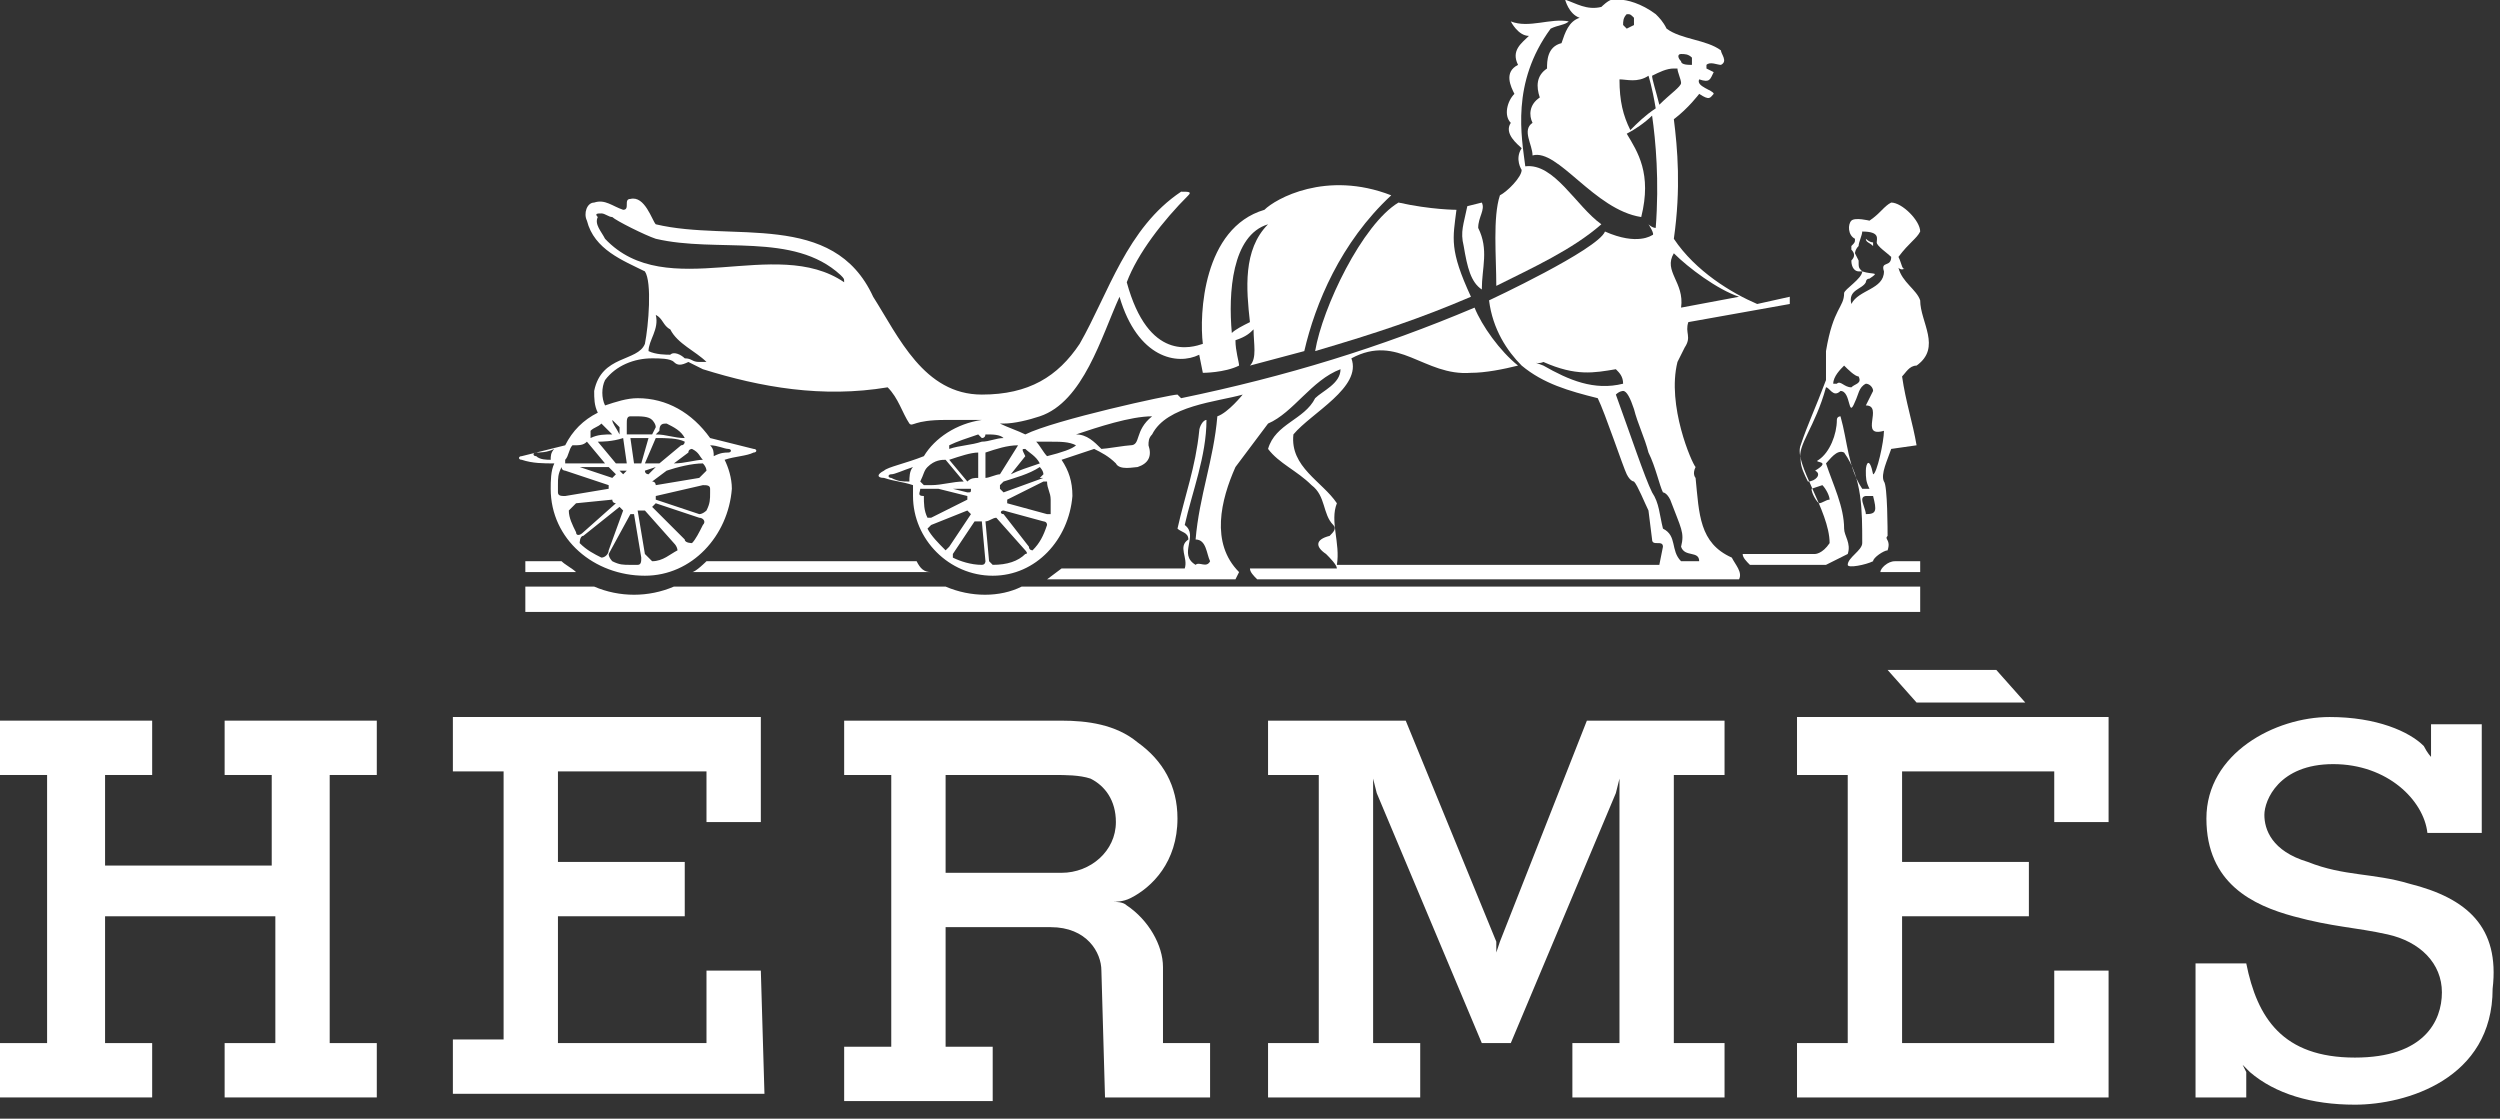
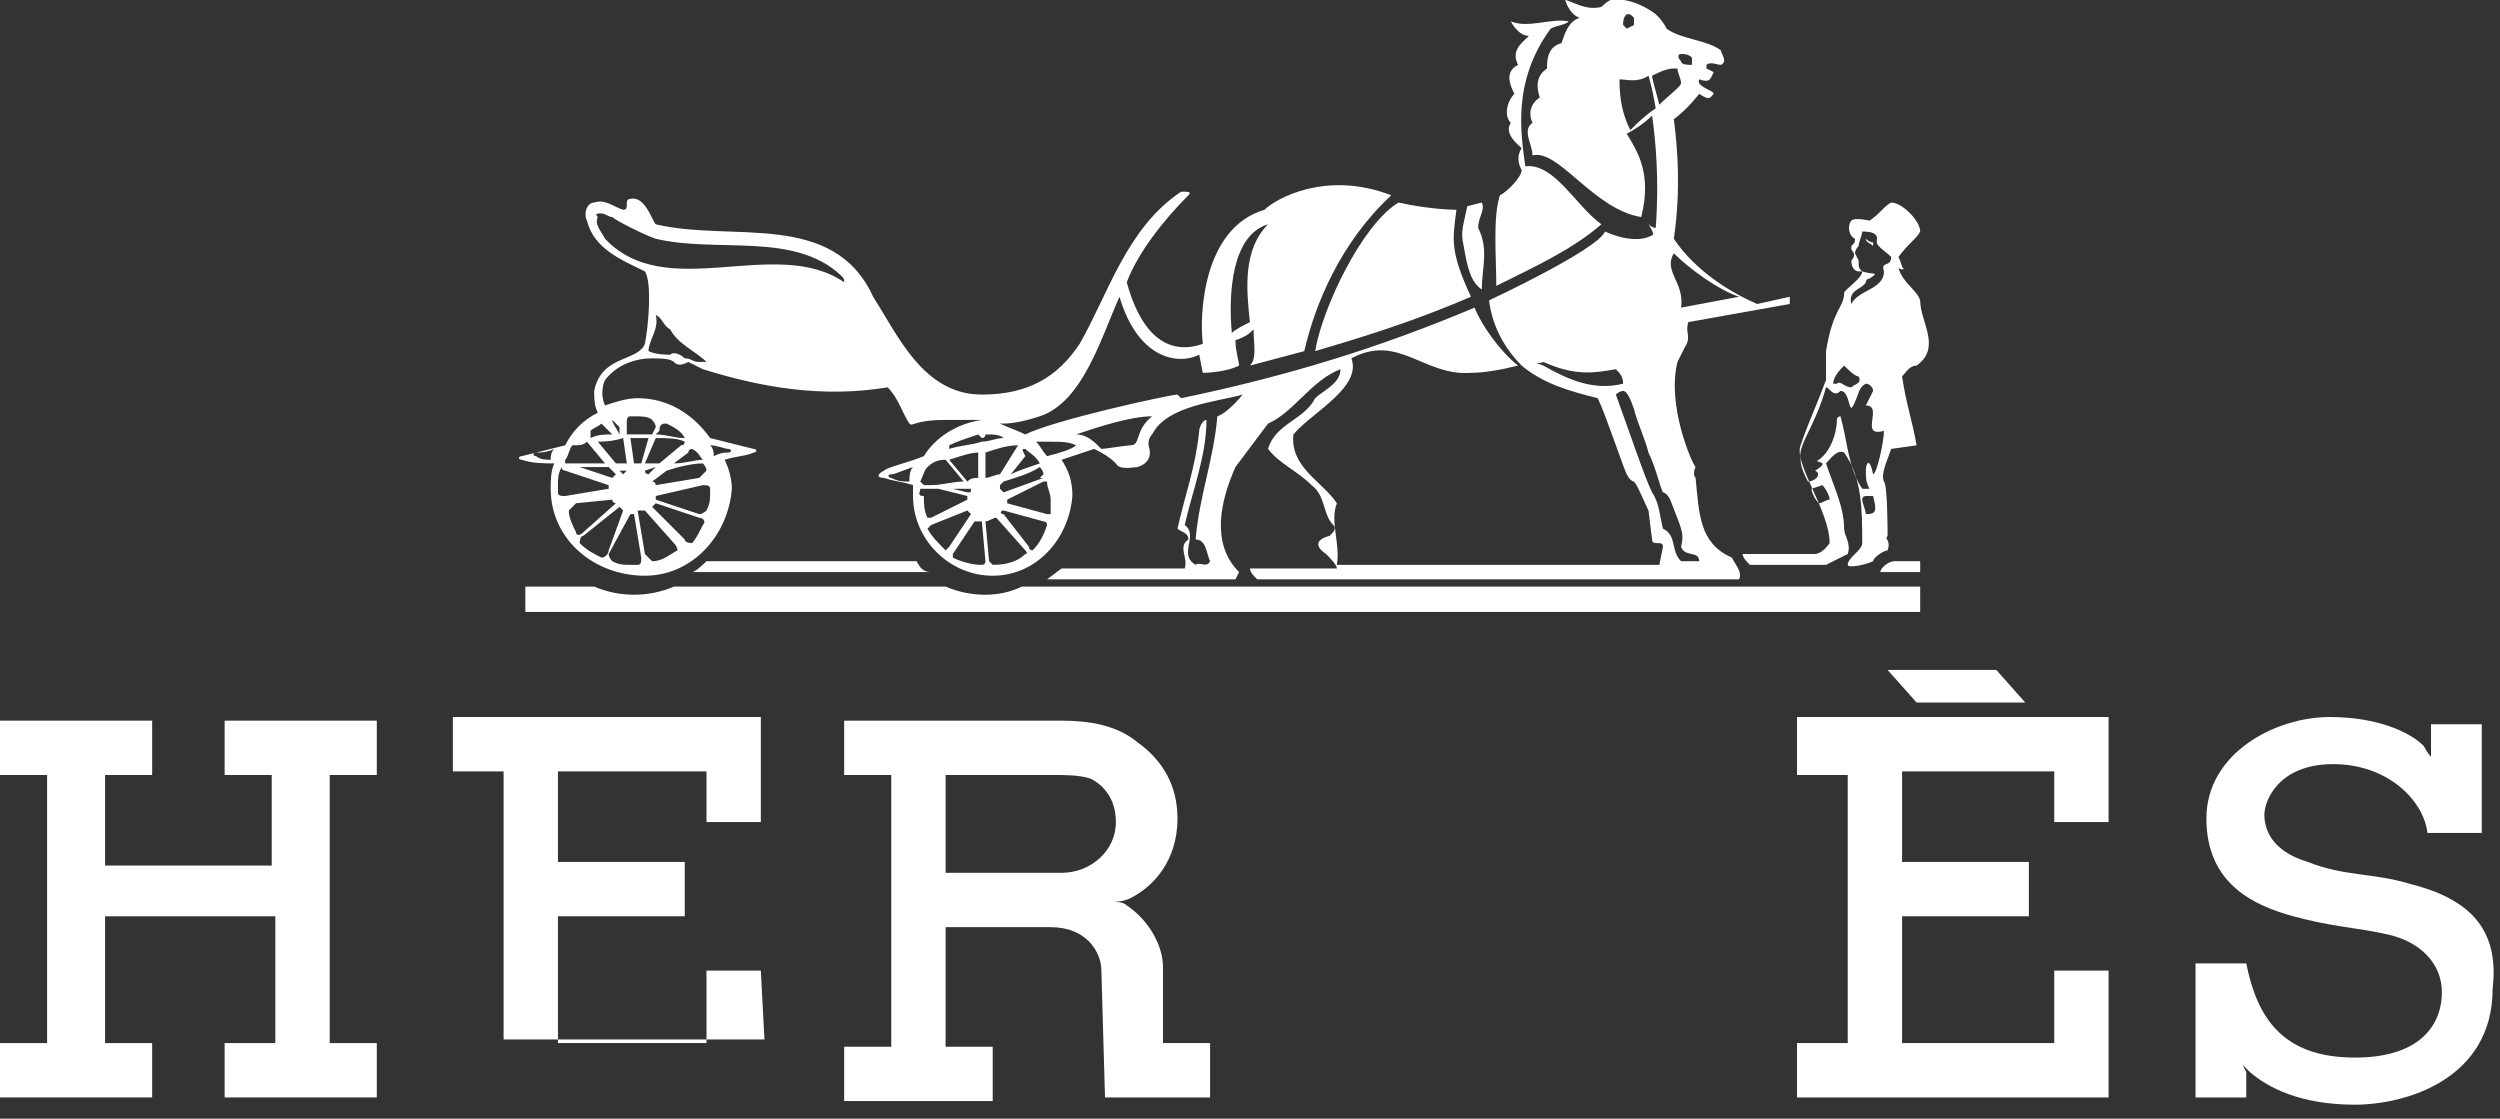
<svg xmlns="http://www.w3.org/2000/svg" xmlns:ns1="http://www.inkscape.org/namespaces/inkscape" xmlns:ns2="http://sodipodi.sourceforge.net/DTD/sodipodi-0.dtd" id="svg188" ns1:version="1.2 (dc2aeda, 2022-05-15)" ns2:docname="Logo HermeÃÄs.svg" x="0px" y="0px" viewBox="0 0 750 335.6" style="enable-background:new 0 0 750 335.6;" xml:space="preserve">
  <rect x="0" y="0" width="750" height="335.6" fill="#333333" stroke="none" />
  <style type="text/css">	.st0{fill:#FFFFFF;}</style>
  <g id="g1088" transform="matrix(10.869,0,0,10.869,-5.434,-0.1)">
-     <path id="path1060" class="st0" d="M43.9,28.8v1.5h4.2v-1.5h-1.4v-7.4h1.4v-1.5h-3.8L41.9,26l-0.1,0.3l0-0.3l-2.5-6.1h-3.8v1.5h1.4  v7.4h-1.4v1.5h4.2v-1.5h-1.3V22l0-0.5l0.1,0.4l2.9,6.9h0.8l2.9-6.9l0.1-0.4l0,0.4v6.9" />
    <path id="path1058" class="st0" d="M67,24.4c-1-0.3-1.8-0.2-2.8-0.6c-1-0.3-1.2-0.9-1.2-1.3c0-0.4,0.4-1.4,1.9-1.4  c1.5,0,2.5,1,2.6,1.9l0,0v0H69v-3h-1.4v0.7l0,0.2c0,0-0.1-0.1-0.2-0.3c0,0,0,0,0,0c-0.4-0.4-1.3-0.8-2.6-0.8c-1.5,0-3.4,1-3.4,2.8  c0,1.8,1.3,2.4,2.4,2.7c1.1,0.3,1.7,0.3,2.6,0.5c0.9,0.2,1.5,0.8,1.5,1.6c0,0.8-0.5,1.8-2.4,1.8c-2,0-2.7-1.1-3-2.6l0,0h-1.4v3.7  h1.4v-0.7l0,0l-0.1-0.2c0,0,0.1,0.1,0.2,0.2l0,0c0.7,0.6,1.7,0.9,2.9,0.9c1.4,0,3.8-0.7,3.8-3.2C69.5,25.6,68.6,24.8,67,24.4  L67,24.4z" />
    <path id="path1056" class="st0" d="M52.6,18.5l0.8,0.9h3l-0.8-0.9H52.6z M50.1,19.9v1.5h1.4v7.4h-1.4v1.5h8.6v-3.5h-1.5l0,2H53  v-3.5h3.5v-1.5H53v-2.5h4.2v1.4h1.5v-2.9H50.1z" />
-     <path id="path1054" class="st0" d="M21.5,26.8h-1.5v2h-4.1v-3.5h3.5v-1.5h-3.5v-2.5H20v1.4h1.5v-2.9h-8.5v1.5h1.4v7.4h-1.4v1.5h8.6  " />
+     <path id="path1054" class="st0" d="M21.5,26.8h-1.5v2h-4.1v-3.5h3.5v-1.5h-3.5v-2.5H20v1.4h1.5v-2.9h-8.5v1.5h1.4v7.4h-1.4h8.6  " />
    <path id="path182" class="st0" d="M6.7,21.4h1.3v2.5H3.4v-2.5h1.3v-1.5H0.5v1.5h1.3v7.4H0.5v1.5h4.2v-1.5H3.4v-3.5h4.7v3.5H6.7v1.5  h4.2v-1.5H9.6v-7.4h1.3v-1.5H6.7" />
    <path id="path1030" class="st0" d="M23.8,19.9v1.5h1.3v7.5h-1.3v1.5h4.1v-1.5h-1.3v-3.3h2.9c1,0,1.4,0.7,1.4,1.2l0.1,3.5h2.9v-1.5  h-1.3l0-2.1c0-0.6-0.4-1.3-1-1.7c-0.1-0.1-0.3-0.1-0.4-0.1c0.1,0,0.3,0,0.5-0.1c0,0,0,0,0,0c0.6-0.3,1.3-1,1.3-2.2  c0-0.9-0.4-1.6-1.1-2.1c-0.6-0.5-1.4-0.6-2.1-0.6L23.8,19.9z M26.6,21.4h3c0.3,0,0.7,0,1,0.1c0.4,0.2,0.7,0.6,0.7,1.2  c0,0.8-0.7,1.4-1.5,1.4v0h-3.2V21.4z" />
  </g>
  <g id="g1583" transform="matrix(10.869,0,0,10.869,-5.434,-0.1)">
    <path id="path1068" class="st0" d="M25.8,15.5H20c0,0-0.3,0.3-0.4,0.3h6.6C26,15.8,25.9,15.7,25.8,15.5z" />
    <path id="path1066" class="st0" d="M15,16.9h38.5v-0.7H28.7c-0.6,0.3-1.4,0.3-2.1,0h-7.5c-0.7,0.3-1.5,0.3-2.2,0l-1.9,0L15,16.9  L15,16.9z" />
    <path id="path1064" class="st0" d="M53.5,15.5h-0.7c-0.2,0-0.4,0.2-0.4,0.3h1.1L53.5,15.5L53.5,15.5z" />
-     <path id="path1062" class="st0" d="M15,15.5v0.3h1.4c-0.1-0.1-0.3-0.2-0.4-0.3H15z" />
    <g id="g1569">
      <path id="path184" class="st0" d="M45.2,0c-0.1,0-0.1,0-0.2,0c-0.1,0-0.3,0.2-0.3,0.2c-0.4,0.1-0.7-0.1-1-0.2c0,0,0.1,0.4,0.4,0.5   c-0.3,0.1-0.4,0.4-0.5,0.7c-0.4,0.1-0.4,0.5-0.4,0.7c-0.3,0.2-0.3,0.5-0.2,0.8c-0.3,0.2-0.3,0.5-0.2,0.7c-0.3,0.2,0,0.6,0,0.9   c0.7-0.2,1.7,1.5,3,1.7c0.3-1.2-0.1-1.8-0.4-2.3c0.2-0.1,0.5-0.3,0.7-0.5c0.1,0.7,0.2,1.8,0.1,3.1c0,0,0,0,0,0   c-0.1,0-0.2-0.1-0.2-0.1c0,0,0.2,0.3,0.1,0.3c0,0-0.4,0.3-1.3-0.1c-0.2,0.5-3.2,1.9-3.2,1.9c0.1,0.8,0.5,1.4,0.9,1.8   c0.6,0.5,1.3,0.7,2.1,0.9c0.2,0.4,0.7,1.9,0.8,2.1c0.1,0.2,0.2,0.2,0.2,0.2c0.1,0.1,0.3,0.6,0.4,0.8l0.1,0.8c0,0.2,0.3,0,0.3,0.2   l-0.1,0.5l-8.9,0c0.1-0.6-0.2-1.2,0-1.7c-0.4-0.6-1.3-1-1.2-1.9c0.5-0.6,1.9-1.3,1.6-2.1c1.3-0.7,2,0.5,3.3,0.4   c0.4,0,0.9-0.1,1.3-0.2c-0.5-0.4-1-1.1-1.2-1.6c-2.6,1.1-5.2,1.9-8.1,2.5L33,10.9c-0.2,0-3.4,0.7-4.2,1.1   c-0.2-0.1-0.5-0.2-0.7-0.3h0.1c0.3,0,0.7-0.1,1-0.2c1.2-0.4,1.7-2.2,2.2-3.3c0.5,1.7,1.6,1.9,2.2,1.6l0.1,0.5c0,0,0.6,0,1-0.2   c0-0.1-0.1-0.4-0.1-0.7c0.3-0.1,0.4-0.2,0.5-0.3c0,0.4,0.1,0.8-0.1,1l1.5-0.4c0.3-1.3,1-3,2.4-4.3c-1.8-0.7-3.2,0.1-3.5,0.4   c-1.7,0.5-1.8,2.9-1.7,3.7c-0.3,0.1-1.5,0.5-2.1-1.7c0.3-0.8,1-1.7,1.7-2.4c0.1-0.1,0-0.1-0.2-0.1c-1.5,1-2,2.8-2.8,4.2   c-0.6,0.9-1.4,1.4-2.7,1.4c-1.6,0-2.3-1.6-3-2.7c-1.1-2.4-3.9-1.5-6-2c-0.1-0.1-0.3-0.8-0.7-0.7c-0.2,0,0,0.3-0.2,0.3   c-0.3-0.1-0.5-0.3-0.8-0.2c-0.2,0-0.3,0.3-0.2,0.5c0.2,0.8,1,1.1,1.6,1.4c0.2,0.3,0.1,1.5,0,2c-0.2,0.5-1.2,0.3-1.4,1.3   c0,0.2,0,0.4,0.1,0.6c-0.4,0.2-0.7,0.5-0.9,0.9c-0.4,0.1-0.8,0.2-1.2,0.3c-0.1,0-0.1,0.1,0,0.1c0.3,0.1,0.6,0.1,0.9,0.1   c-0.1,0.2-0.1,0.5-0.1,0.7c0,1.4,1.2,2.4,2.6,2.4c1.3,0,2.3-1.1,2.4-2.4c0-0.3-0.1-0.6-0.2-0.8c0.3-0.1,0.6-0.1,0.8-0.2   c0.1,0,0.1-0.1,0-0.1c-0.4-0.1-0.8-0.2-1.2-0.3c-0.5-0.7-1.2-1.1-2-1.1c-0.3,0-0.6,0.1-0.9,0.2c0,0,0,0,0,0   c-0.1-0.2-0.1-0.5,0-0.7c0.3-0.4,0.8-0.6,1.3-0.6c0.2,0,0.5,0,0.6,0.1c0.1,0.1,0.2,0.1,0.4,0c0.2,0.1,0.2,0.1,0.4,0.2   c1.6,0.5,3.3,0.8,5.1,0.5c0.3,0.3,0.4,0.7,0.6,1c0.1,0.1,0.1-0.1,1-0.1c0.3,0,0.7,0,1,0c-0.7,0.1-1.3,0.5-1.6,1   c-0.5,0.2-1,0.3-1.1,0.4c-0.2,0.1-0.2,0.2,0,0.2c0.3,0.1,0.5,0.1,0.8,0.2c0,0.1,0,0.2,0,0.3c0,1.2,1,2.2,2.2,2.2   c1.2,0,2.1-1,2.2-2.2c0-0.4-0.1-0.7-0.3-1c0.3-0.1,0.6-0.2,0.9-0.3c0.2,0.1,0.4,0.2,0.6,0.4c0.1,0.2,0.5,0.1,0.6,0.1   c0.3-0.1,0.4-0.3,0.3-0.6c0-0.1,0-0.2,0.1-0.3c0.4-0.8,1.8-0.9,2.5-1.1c0,0-0.4,0.5-0.7,0.6c-0.1,1.2-0.5,2.2-0.6,3.4   c0.3,0,0.3,0.4,0.4,0.6c-0.1,0.2-0.3,0-0.4,0.1c-0.5-0.3,0.1-0.8-0.3-1.1c0.2-0.9,0.6-1.9,0.6-2.9c-0.1,0-0.2,0.2-0.2,0.3   c-0.1,1-0.4,1.8-0.6,2.7c0.1,0.1,0.3,0.1,0.3,0.3c-0.3,0.2,0,0.5-0.1,0.8h-3.4l-0.4,0.3h5.2l0.1-0.2c-0.8-0.8-0.5-2-0.1-2.9   l0.9-1.2c0.7-0.3,1.2-1.2,2-1.5c0,0.4-0.5,0.6-0.7,0.8c-0.3,0.6-1.1,0.7-1.3,1.4c0.3,0.4,0.8,0.6,1.2,1c0.4,0.3,0.3,0.8,0.6,1.1   c0.1,0.1,0,0.2-0.1,0.3c-0.4,0.1-0.4,0.3-0.1,0.5c0.1,0.1,0.3,0.3,0.3,0.4h-2.4c0,0.1,0.1,0.2,0.2,0.3h13.3   c0.1-0.2-0.1-0.4-0.2-0.6c-0.9-0.4-0.9-1.2-1-2.2c0,0-0.1-0.1,0-0.3c-0.1-0.1-0.8-1.7-0.5-2.9l0.2-0.4c0.2-0.3,0-0.4,0.1-0.7   l2.8-0.5c0,0,0-0.1,0-0.2l-0.9,0.2c-0.7-0.3-1.7-0.9-2.3-1.8c0.2-1.4,0.1-2.5,0-3.3c0.4-0.3,0.7-0.7,0.7-0.7   c0.3,0.2,0.3,0.1,0.4,0c0-0.1-0.5-0.2-0.4-0.4c0.3,0.1,0.3,0,0.4-0.2l-0.2-0.1h0l0-0.1c0.1-0.1,0.3,0,0.4,0c0.2-0.1,0-0.3,0-0.4   c-0.4-0.3-1.1-0.3-1.5-0.6c-0.1-0.2-0.2-0.3-0.3-0.4C45.8,0.1,45.4,0,45.2,0z M45.4,0.4c0.1,0,0.1,0,0.2,0.1c0,0,0,0.1,0,0.2   c0,0-0.2,0.1-0.2,0.1s-0.1-0.1-0.1-0.1l0,0C45.3,0.6,45.3,0.5,45.4,0.4C45.3,0.4,45.4,0.4,45.4,0.4C45.4,0.4,45.4,0.4,45.4,0.4   L45.4,0.4z M46.9,1.5c0.1,0,0.2,0,0.3,0.1c0,0,0,0.1,0,0.2c-0.1,0-0.3,0-0.3-0.1C46.8,1.6,46.8,1.5,46.9,1.5   C46.9,1.5,46.9,1.5,46.9,1.5L46.9,1.5z M46.7,1.9c0.1,0,0.1,0,0.1,0c0,0.1,0.1,0.3,0.1,0.4c0,0.1-0.3,0.3-0.6,0.6   c-0.1-0.4-0.2-0.7-0.2-0.8C46.3,2,46.5,1.9,46.7,1.9z M46,2.1c0,0,0.1,0.3,0.2,0.9c-0.3,0.2-0.5,0.4-0.7,0.6   c-0.2-0.4-0.3-0.8-0.3-1.4C45.4,2.2,45.7,2.3,46,2.1z M17.1,5.9c0.1,0,0.2,0.1,0.3,0.1c0.1,0.1,0.9,0.5,1.2,0.6   c1.7,0.4,3.8-0.2,5.1,1c0.1,0.1,0.1,0.1,0.1,0.2c-1.9-1.3-4.9,0.6-6.6-1.2c-0.1-0.2-0.3-0.4-0.2-0.6C16.9,5.9,17,5.9,17.1,5.9z    M35.5,6.2C34.8,6.9,34.9,8,35,8.9c-0.2,0.1-0.4,0.2-0.5,0.3C34.4,8.1,34.5,6.5,35.5,6.2z M46.7,7c0.4,0.4,1.2,1,1.8,1.2l-1.6,0.3   C47,7.8,46.4,7.5,46.7,7z M18.6,8.7L18.6,8.7C18.8,8.8,18.8,9,19,9.1c0.2,0.4,0.7,0.6,1,0.9c-0.1,0-0.2,0-0.2,0   c-0.2,0-0.2-0.1-0.4-0.1c-0.1-0.1-0.3-0.2-0.4-0.1c-0.1,0-0.4,0-0.6-0.1C18.4,9.4,18.7,9.1,18.6,8.7L18.6,8.7z M43.1,10   c0.9,0.4,1.4,0.3,2,0.2c0.1,0.1,0.2,0.2,0.2,0.4c-0.8,0.2-1.5-0.1-2.2-0.5l0,0C42.6,9.9,42.9,10.1,43.1,10L43.1,10z M45.3,10.8   c0.1,0,0.2,0.2,0.3,0.5c0.1,0.4,0.3,0.8,0.4,1.2c0.2,0.4,0.3,0.9,0.4,1.1c0,0,0.1,0,0.2,0.2c0.3,0.8,0.4,0.9,0.3,1.3   c0.1,0.3,0.5,0.1,0.5,0.4h-0.9l0.4,0c-0.3-0.3-0.1-0.7-0.5-0.9c-0.1-0.4-0.1-0.7-0.3-1c-0.2-0.4-0.6-1.6-1-2.7   C45.2,10.8,45.3,10.8,45.3,10.8L45.3,10.8z M32.3,11.5c-0.5,0.4-0.3,0.8-0.6,0.8c-0.1,0-0.7,0.1-0.8,0.1c-0.2-0.2-0.4-0.4-0.7-0.4   C30.8,11.8,31.7,11.5,32.3,11.5z M18,11.5C18,11.5,18,11.5,18,11.5c0.2,0,0.4,0,0.5,0.1v0c0,0,0.1,0.1,0.1,0.2L18.5,12   c-0.2,0-0.4,0-0.6,0c0,0-0.1,0-0.1,0l0-0.3c0-0.1,0-0.2,0.1-0.2C17.9,11.5,17.9,11.5,18,11.5L18,11.5z M17.4,11.6   c0,0,0.1,0.1,0.2,0.2l0,0.2C17.5,11.8,17.4,11.7,17.4,11.6L17.4,11.6z M18.9,11.7C18.9,11.7,18.9,11.7,18.9,11.7   c0.2,0.1,0.4,0.2,0.5,0.4c-0.3,0-0.5-0.1-0.8-0.1l0.1-0.1C18.7,11.7,18.8,11.7,18.9,11.7L18.9,11.7z M17.1,11.7   c0.1,0.1,0.2,0.2,0.3,0.3c-0.2,0-0.4,0-0.6,0.1c0-0.1,0-0.1,0-0.2C16.9,11.8,17,11.8,17.1,11.7L17.1,11.7z M27.7,12   C27.7,12,27.7,12,27.7,12L27.7,12L27.7,12C27.7,12,27.7,12,27.7,12L27.7,12z M27.7,12c0.2,0,0.4,0,0.5,0.1c-0.2,0-0.4,0.1-0.6,0.1   l0-0.1C27.7,12.1,27.7,12,27.7,12L27.7,12z M27.5,12L27.5,12c0,0,0.1,0.1,0.1,0.1l0,0.1c-0.3,0.1-0.6,0.1-0.9,0.2c0,0,0-0.1,0-0.1   C26.9,12.2,27.2,12.1,27.5,12L27.5,12z M17.9,12.1c0.2,0,0.3,0,0.5,0l-0.2,0.7h0c-0.1,0-0.2,0-0.2,0h0l-0.1-0.7   C17.9,12.1,17.9,12.1,17.9,12.1L17.9,12.1z M18.6,12.1c0.3,0,0.6,0,0.8,0.1c0,0,0,0.1-0.1,0.1h0l-0.6,0.5c-0.1,0-0.3,0-0.4,0   L18.6,12.1z M17.7,12.1l0.1,0.7c-0.1,0-0.2,0-0.3,0l-0.5-0.6C17.1,12.2,17.4,12.2,17.7,12.1L17.7,12.1z M29.4,12.2   c0.4,0,0.6,0,0.8,0.1c-0.1,0.1-0.4,0.2-0.8,0.3c-0.1-0.1-0.2-0.3-0.3-0.4C29.3,12.2,29.4,12.2,29.4,12.2L29.4,12.2z M16.7,12.2   l0.5,0.6c-0.4,0-0.7,0-1.1,0c0,0,0-0.1,0-0.1c0.1-0.1,0.1-0.3,0.2-0.4C16.5,12.3,16.6,12.3,16.7,12.2L16.7,12.2z M28.6,12.3   C28.6,12.3,28.6,12.4,28.6,12.3l-0.5,0.8c-0.1,0-0.3,0.1-0.4,0.1l0-0.7C28,12.4,28.3,12.3,28.6,12.3L28.6,12.3z M20.1,12.3   c0.2,0,0.4,0.1,0.5,0.1l0,0c0.1,0,0.1,0.1,0,0.1c-0.1,0-0.2,0-0.4,0.1C20.2,12.5,20.2,12.4,20.1,12.3L20.1,12.3z M19.6,12.4   C19.7,12.4,19.7,12.4,19.6,12.4L19.6,12.4c0.2,0.1,0.2,0.2,0.3,0.3c-0.2,0-0.5,0.1-0.8,0.1l0.4-0.3C19.5,12.4,19.6,12.4,19.6,12.4   L19.6,12.4z M28.8,12.4C28.8,12.4,28.8,12.4,28.8,12.4c0.1,0.1,0.3,0.2,0.4,0.4c-0.3,0.1-0.6,0.2-0.8,0.3l0.4-0.5   C28.7,12.4,28.7,12.4,28.8,12.4L28.8,12.4z M15.8,12.4c-0.1,0.1-0.1,0.2-0.1,0.3c-0.1,0-0.3,0-0.4-0.1c-0.1,0-0.1-0.1,0-0.1   C15.4,12.5,15.6,12.5,15.8,12.4L15.8,12.4z M27.5,12.5l0,0.7c-0.1,0-0.2,0-0.3,0.1l-0.5-0.6C27,12.6,27.3,12.5,27.5,12.5   L27.5,12.5z M26.6,12.7l0.5,0.6l0,0c-0.3,0-0.6,0.1-0.9,0.1l-0.2,0v0c0,0-0.1-0.1-0.1-0.1c0.1-0.2,0.1-0.3,0.2-0.4   C26.3,12.7,26.5,12.7,26.6,12.7L26.6,12.7z M19.9,12.8C20,12.9,20,13,20,13c0,0-0.1,0.1-0.2,0.2l-1.2,0.2c0,0,0,0,0,0   c0,0,0-0.1-0.1-0.1c0,0,0,0,0,0l0.4-0.3C19.2,12.9,19.6,12.8,19.9,12.8L19.9,12.8z M18.6,12.9l-0.2,0.2c0,0,0,0,0,0   c0,0-0.1,0-0.1-0.1c0,0,0,0,0,0l0,0L18.6,12.9z M29.2,12.9c0,0,0.1,0.1,0.1,0.2c0,0-0.1,0.1-0.1,0.1l0.1,0l-1.1,0.4c0,0,0,0,0,0   c0,0-0.1-0.1-0.1-0.1c0,0,0,0,0-0.1l0.1-0.1C28.5,13.2,28.9,13.1,29.2,12.9L29.2,12.9z M16.5,12.9c0.3,0,0.6,0,0.8,0l0.2,0.2   c0,0,0,0,0,0c0,0,0,0-0.1,0.1c0,0,0,0,0,0L16.5,12.9z M25.7,12.9c-0.1,0.1-0.1,0.3-0.1,0.4c-0.2,0-0.3,0-0.5-0.1v0   c-0.1,0-0.1-0.1,0-0.1C25.2,13.1,25.4,13,25.7,12.9L25.7,12.9z M17.8,13L17.8,13C17.8,13,17.8,13,17.8,13c0,0-0.1,0.1-0.1,0.1   c0,0,0,0,0,0L17.6,13C17.6,13,17.7,13,17.8,13L17.8,13z M16.1,13C16.1,13,16.2,13,16.1,13l1.2,0.4c0,0,0,0,0,0c0,0,0,0.1,0,0.1   c0,0,0,0,0,0l-1.2,0.2c-0.1,0-0.2,0-0.2-0.1c0-0.1,0-0.1,0-0.2c0-0.2,0-0.3,0.1-0.5C16,13,16.1,13,16.1,13L16.1,13z M29.3,13.3   c0,0,0.1,0,0.1,0c0,0.2,0.1,0.3,0.1,0.5c0,0.1,0,0.2,0,0.4c0,0-0.1,0-0.1,0l-1.1-0.3c0,0,0,0,0,0c0,0,0,0,0,0s0,0,0,0s0,0,0,0   s0,0,0,0s0,0,0,0s0,0,0,0s0,0,0,0s0,0,0,0s0,0,0,0s0,0,0,0s0,0,0,0s0,0,0,0s0,0,0,0s0,0,0,0s0,0,0,0s0,0,0,0c0,0,0,0,0,0   c0,0,0,0,0,0s0,0,0,0s0,0,0,0s0,0,0,0s0,0,0,0s0,0,0,0s0,0,0,0s0,0,0,0s0,0,0,0s0,0,0,0s0,0,0,0s0,0,0,0s0,0,0,0s0,0,0,0s0,0,0,0   s0,0,0,0s0,0,0,0s0,0,0,0c0,0,0,0,0,0c0,0,0,0,0,0s0,0,0,0s0,0,0,0s0,0,0,0s0,0,0,0s0,0,0,0s0,0,0,0s0,0,0,0s0,0,0,0c0,0,0,0,0,0   c0,0,0,0,0,0s0,0,0,0s0,0,0,0s0,0,0,0s0,0,0,0s0,0,0,0s0,0,0,0c0,0,0,0,0,0c0,0,0,0,0,0s0,0,0,0s0,0,0,0s0,0,0,0s0,0,0,0s0,0,0,0   c0,0,0,0,0-0.1L29.3,13.3C29.3,13.3,29.3,13.3,29.3,13.3L29.3,13.3z M27.9,13.3L27.9,13.3C27.9,13.3,27.9,13.3,27.9,13.3   L27.9,13.3z M19.9,13.4c0.1,0,0.2,0,0.2,0.1c0,0,0,0.1,0,0.1c0,0.2,0,0.3-0.1,0.5h0c0,0-0.1,0.1-0.2,0.1l-1.2-0.4c0,0,0,0,0,0   c0,0,0-0.1,0-0.1c0,0,0,0,0,0L19.9,13.4C19.9,13.4,19.9,13.4,19.9,13.4L19.9,13.4z M27.3,13.5C27.3,13.5,27.3,13.5,27.3,13.5   c0,0.1,0,0.1-0.1,0.1c0,0,0,0,0,0l-0.4-0.1C26.9,13.5,27.1,13.5,27.3,13.5L27.3,13.5z M25.9,13.5c0.1,0,0.3,0,0.5,0l0.8,0.2   c0,0,0,0,0,0c0,0,0,0.1,0,0.1c0,0,0,0,0,0l-1,0.5c0,0-0.1,0-0.1,0c-0.1-0.2-0.1-0.4-0.1-0.6C25.8,13.7,25.9,13.6,25.9,13.5   L25.9,13.5z M17.4,13.8C17.4,13.8,17.4,13.8,17.4,13.8c0,0.1,0.1,0.1,0.1,0.1c0,0,0,0,0,0l-0.9,0.8c-0.1,0.1-0.2,0.1-0.2,0   c-0.1-0.2-0.2-0.4-0.2-0.6c0,0,0.1-0.1,0.2-0.2L17.4,13.8z M18.6,13.9C18.6,13.9,18.6,13.9,18.6,13.9l1.2,0.4   c0.1,0,0.2,0.1,0.1,0.2c-0.1,0.2-0.2,0.4-0.3,0.5h0c0,0-0.2,0-0.2-0.1L18.5,14C18.5,14,18.5,14,18.6,13.9   C18.5,13.9,18.5,13.9,18.6,13.9C18.5,13.9,18.5,13.9,18.6,13.9L18.6,13.9z M17.6,14C17.6,14,17.6,14,17.6,14c0,0,0.1,0.1,0.1,0.1   c0,0,0,0,0,0l-0.4,1.1c0,0.1-0.1,0.2-0.2,0.2c-0.2-0.1-0.4-0.2-0.6-0.4c0,0,0-0.2,0.1-0.2L17.6,14C17.5,14,17.5,14,17.6,14   L17.6,14z M28.2,14.1C28.2,14.1,28.2,14.1,28.2,14.1l1.1,0.3c0,0,0.1,0,0.1,0.1c-0.1,0.3-0.2,0.5-0.4,0.7c0,0-0.1,0-0.1-0.1   l-0.7-0.9c0,0,0,0,0,0C28.1,14.2,28.1,14.1,28.2,14.1C28.2,14.1,28.2,14.1,28.2,14.1L28.2,14.1z M18.3,14.1   C18.3,14.1,18.4,14.1,18.3,14.1l0.8,0.9c0.1,0.1,0.1,0.2,0.1,0.2c-0.2,0.1-0.4,0.3-0.7,0.3c0,0-0.1-0.1-0.2-0.2l-0.2-1.2   c0,0,0,0,0,0C18.2,14.1,18.3,14.1,18.3,14.1C18.3,14.1,18.3,14.1,18.3,14.1L18.3,14.1z M27.2,14.1C27.2,14.1,27.2,14.1,27.2,14.1   c0,0,0.1,0.1,0.1,0.1c0,0,0,0,0,0l-0.6,0.9c0,0-0.1,0.1-0.1,0.1c-0.2-0.2-0.4-0.4-0.5-0.6h0c0,0,0.1-0.1,0.1-0.1L27.2,14.1   C27.2,14.1,27.2,14.1,27.2,14.1L27.2,14.1z M17.9,14.2C17.9,14.2,17.9,14.2,17.9,14.2c0,0,0.1,0,0.1,0c0,0,0,0,0,0l0.2,1.2   c0,0.1,0,0.2-0.1,0.2c-0.1,0-0.1,0-0.2,0c-0.2,0-0.3,0-0.5-0.1h0c0,0-0.1-0.1-0.1-0.2L17.9,14.2C17.8,14.2,17.9,14.2,17.9,14.2   L17.9,14.2z M28,14.3C28,14.3,28,14.3,28,14.3l0.8,0.9c0,0,0.1,0.1,0,0.1l0,0c-0.2,0.2-0.5,0.3-0.9,0.3c0,0-0.1-0.1-0.1-0.1   l-0.1-1.1c0,0,0,0,0,0C27.8,14.4,27.9,14.3,28,14.3C27.9,14.3,28,14.3,28,14.3L28,14.3z M27.4,14.4C27.4,14.4,27.5,14.4,27.4,14.4   c0.1,0,0.1,0,0.2,0c0,0,0,0,0,0l0.1,1.1c0,0,0,0.1-0.1,0.1l0,0c-0.3,0-0.6-0.1-0.8-0.2c0,0,0-0.1,0-0.1L27.4,14.4   C27.4,14.4,27.4,14.4,27.4,14.4L27.4,14.4z M19.5,15L19.5,15C19.5,15,19.5,15,19.5,15L19.5,15C19.5,15,19.5,15,19.5,15z    M26.7,15.4L26.7,15.4L26.7,15.4L26.7,15.4C26.7,15.4,26.7,15.4,26.7,15.4L26.7,15.4z" />
      <path id="path1028" class="st0" d="M44.7,6.2c-0.7-0.5-1.3-1.7-2.1-1.6c-0.1-0.8-0.4-2.3,0.7-3.8c0.2-0.1,0.4-0.1,0.5-0.2   c-0.5-0.1-1.1,0.2-1.6,0c0,0,0.2,0.4,0.5,0.4c-0.2,0.2-0.5,0.4-0.3,0.8c-0.4,0.2-0.2,0.6-0.1,0.8c-0.2,0.2-0.3,0.6-0.1,0.8   C42,3.7,42.4,4,42.5,4.1c-0.2,0.3,0,0.6,0,0.6c0,0.2-0.4,0.6-0.6,0.7c-0.2,0.6-0.1,1.7-0.1,2.5C42.8,7.4,43.9,6.9,44.7,6.2   L44.7,6.2z" />
      <path id="path1024" class="st0" d="M36.8,9.7c1.7-0.5,2.9-0.9,4.3-1.5c-0.6-1.3-0.5-1.6-0.4-2.4c0,0-0.7,0-1.6-0.2   C38.1,6.2,37,8.5,36.8,9.7L36.8,9.7z" />
      <path id="path1022" class="st0" d="M41.4,8c0-0.6,0.2-1.1-0.1-1.7c0-0.3,0.2-0.5,0.1-0.7L41,5.7c-0.1,0.5-0.2,0.7-0.1,1.1   C41,7.4,41.1,7.8,41.4,8L41.4,8z" />
    </g>
    <g id="g1563">
      <path id="path1214" class="st0" d="M52,6.6C51.9,6.7,51.9,6.7,52,6.6c0,0.1,0.1,0.1,0.2,0.2c0,0,0,0,0-0.1C52.1,6.7,52,6.6,52,6.6   L52,6.6z" />
      <path id="path186" class="st0" d="M52.7,5.6c-0.2,0.1-0.3,0.3-0.6,0.5c0,0-0.4-0.1-0.5,0c-0.1,0.1-0.1,0.4,0.1,0.5   c0,0.1,0,0.1-0.1,0.2c0,0,0,0.1,0,0.1c0.1,0.1,0.1,0.2,0,0.3c0,0.2,0.1,0.3,0.2,0.3c0,0,0,0,0.1,0c0,0.2-0.5,0.5-0.5,0.6   c0,0.4-0.3,0.4-0.5,1.6c0,0.3,0,0.6,0,0.8c-0.3,0.8-0.5,1.2-0.7,1.8c-0.2,0.5,0.8,1.8,0.8,2.7c-0.2,0.3-0.4,0.3-0.4,0.3h-2   c0,0.1,0.1,0.2,0.2,0.3h2.1l0.6-0.3c0.1-0.3-0.1-0.5-0.1-0.7c0-0.6-0.3-1.2-0.5-1.8c0.1-0.1,0.3-0.4,0.5-0.3   c0.5,0.7,0.5,1.6,0.5,2.5c0,0.2-0.4,0.4-0.4,0.6c0,0.1,0.5,0,0.7-0.1c0-0.1,0.3-0.3,0.4-0.3c0.1-0.3-0.1-0.3,0-0.4   c0-0.1,0-1.4-0.1-1.5c0,0,0,0,0,0c-0.1-0.2,0.1-0.6,0.2-0.9l0.7-0.1c-0.1-0.6-0.3-1.2-0.4-1.9c0.1-0.1,0.2-0.3,0.4-0.3   c0.7-0.5,0.1-1.2,0.1-1.8c-0.1-0.3-0.5-0.5-0.6-0.9c0.1,0.1,0.2,0,0.2,0C53,7.5,53,7.3,52.9,7.1c0.3-0.4,0.5-0.5,0.6-0.7   C53.5,6.1,53,5.6,52.7,5.6L52.7,5.6z M51.9,6.4c0.5,0,0.4,0.2,0.4,0.3c0,0.1,0.3,0.3,0.4,0.4c0,0.3-0.3,0.1-0.2,0.4   c0,0.5-0.7,0.5-0.9,0.9C51.5,8,51.9,8,52,7.8c0,0,0-0.1,0.1-0.1c0.3-0.2,0.1-0.1-0.2-0.2c-0.1-0.1-0.1-0.1-0.1-0.3   C51.7,7,51.7,7,51.7,7c0,0,0-0.1,0.1-0.2C51.8,6.7,51.9,6.5,51.9,6.4L51.9,6.4z M51.4,10.1L51.4,10.1c0.1,0.1,0.3,0.3,0.4,0.3   c0.1,0.2-0.1,0.2-0.2,0.3c-0.2,0-0.3-0.2-0.4-0.1c0,0-0.1,0-0.1,0C51.1,10.4,51.3,10.2,51.4,10.1L51.4,10.1z M52,10.6   c0.1,0,0.2,0.1,0.2,0.2L52,11.2c0.5,0-0.2,0.9,0.5,0.7c0,0.3-0.2,1.2-0.3,1.2C52.1,12.6,52,12.8,52,13c0,0.2,0,0.3,0.1,0.5   c0,0-0.2,0-0.2,0c-0.4-0.6-0.4-1.3-0.6-2c0,0-0.1,0-0.1,0.1c0,0.4-0.2,0.9-0.5,1.1c-0.2,0.1,0.4,0-0.1,0.3c0.2,0.1,0,0.3-0.2,0.3   c-0.1-0.2-0.2-0.4-0.2-0.6c-0.1-0.4,0.4-0.9,0.7-2c0.1,0,0.2,0.3,0.4,0.1c0.3,0,0.2,0.8,0.4,0.3C51.8,10.9,51.8,10.7,52,10.6   C51.9,10.6,52,10.6,52,10.6L52,10.6z M50.8,13.4c0.1,0.1,0.2,0.3,0.2,0.4c-0.1,0-0.2,0.1-0.3,0.1c-0.1-0.1-0.2-0.3-0.2-0.4   L50.8,13.4z M52,13.7c0.1,0,0.1,0,0.2,0c0.1,0.4,0.1,0.5-0.2,0.5v0c0-0.1-0.1-0.3-0.1-0.4C51.9,13.7,52,13.7,52,13.7L52,13.7z" />
    </g>
  </g>
</svg>